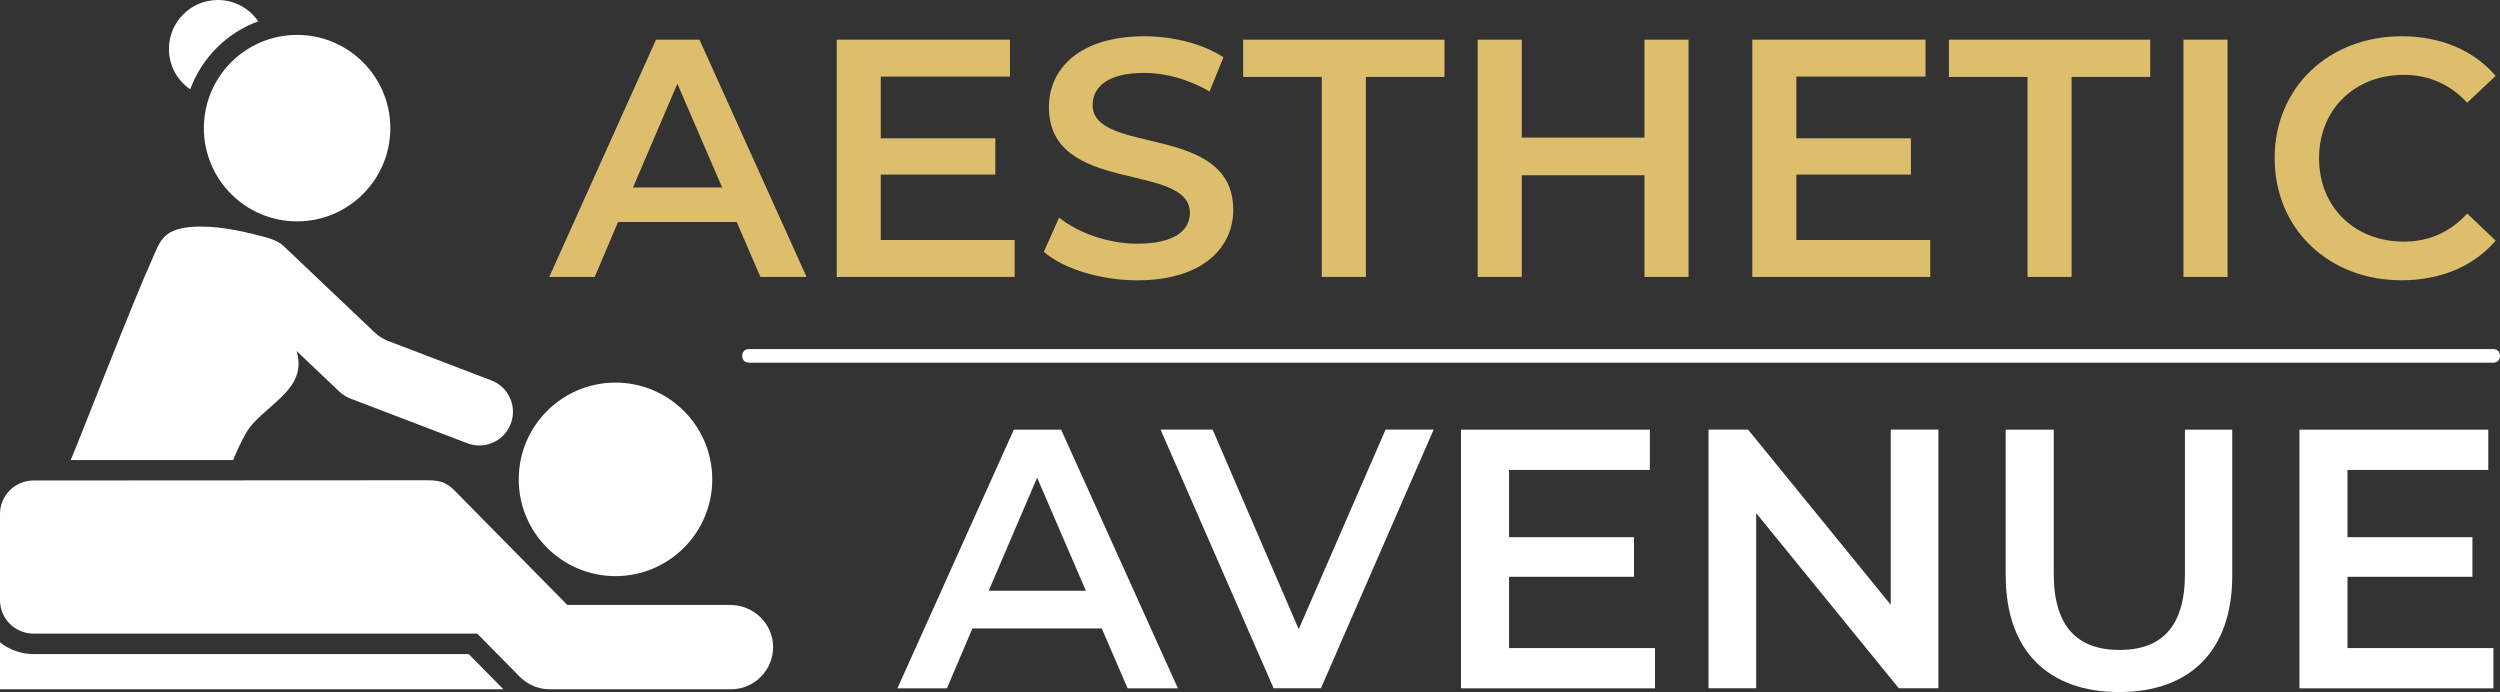
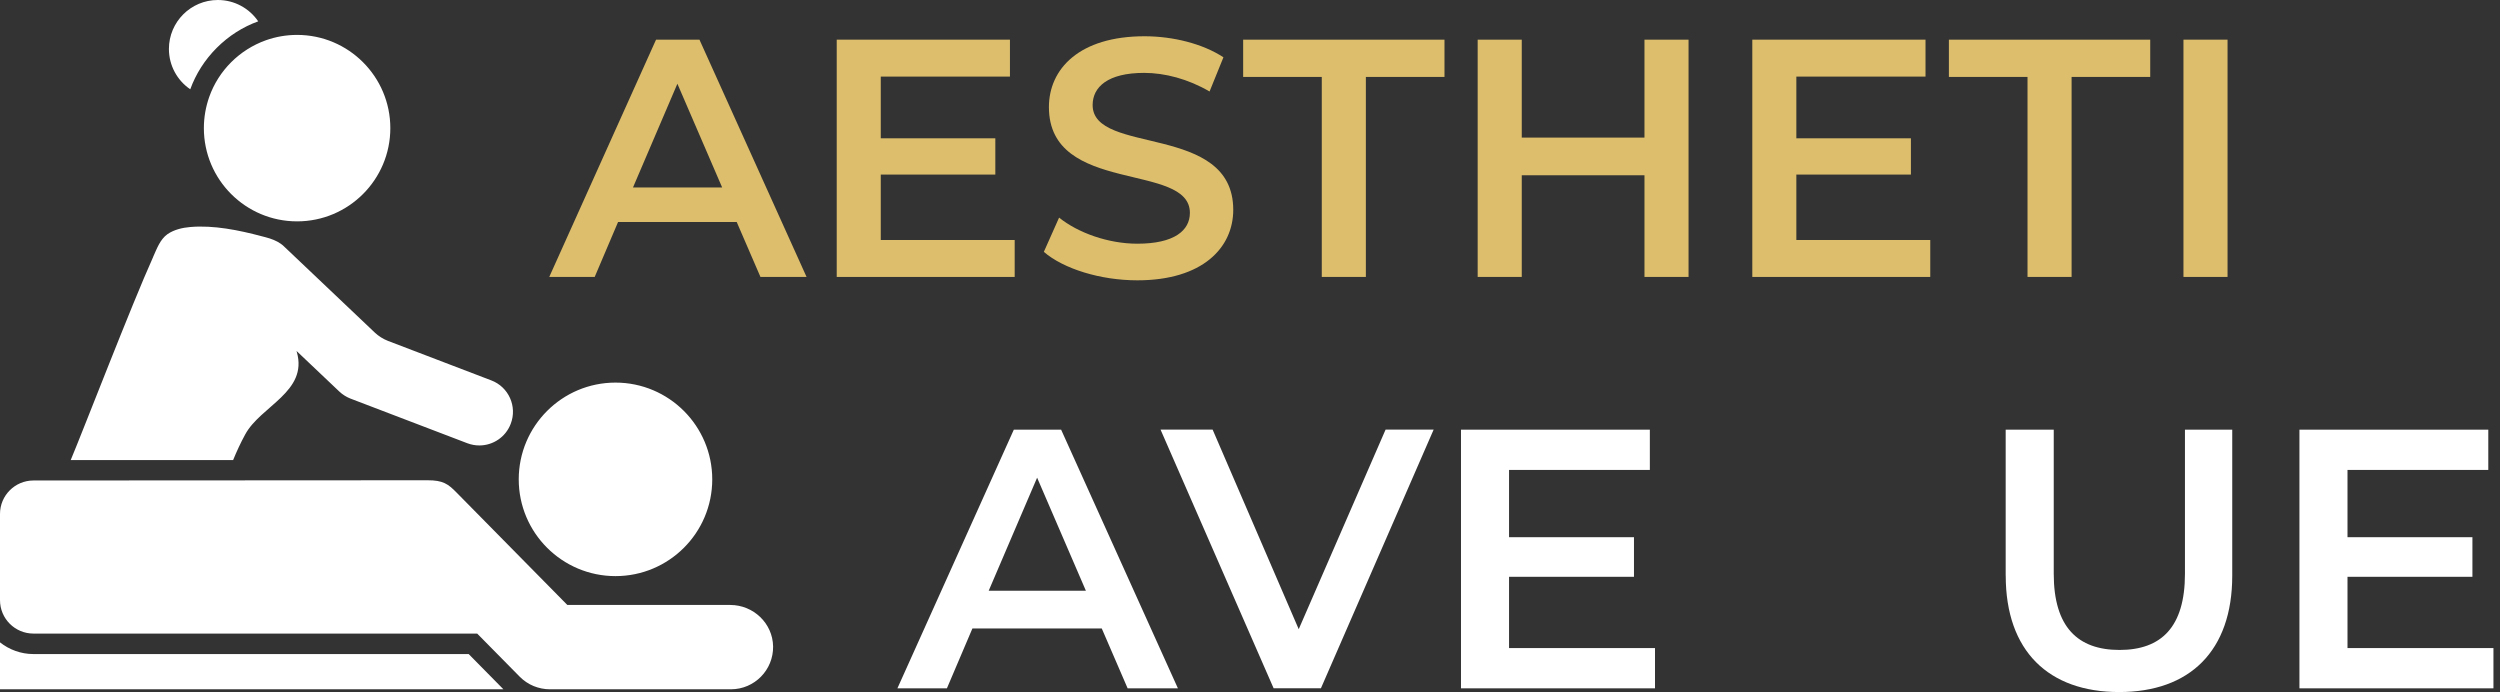
<svg xmlns="http://www.w3.org/2000/svg" id="Layer_2" data-name="Layer 2" viewBox="0 0 552.93 153.06">
  <rect x="0" y="0" width="552.93" height="153.06" fill="#333333" stroke="none" />
  <defs>
    <style>
      .cls-1 {
        fill: #dcbe6c;
      }

      .cls-1, .cls-2 {
        stroke-width: 0px;
      }

      .cls-2 {
        fill: #fff;
      }
    </style>
  </defs>
  <g id="Layer_1-2" data-name="Layer 1">
    <g>
      <path class="cls-1" d="M162.94,49.1h-26.24l-5.17,12.15h-10.05l23.62-52.48h9.6l23.69,52.48h-10.2l-5.25-12.15ZM159.72,41.46l-9.9-22.94-9.82,22.94h19.72Z" />
      <path class="cls-1" d="M224.42,53.08v8.17h-39.36V8.77h38.31v8.17h-28.57v13.65h25.34v8.02h-25.34v14.47h29.61Z" />
      <path class="cls-1" d="M230.87,55.7l3.37-7.57c4.2,3.37,10.87,5.77,17.31,5.77,8.17,0,11.62-2.92,11.62-6.82,0-11.32-31.18-3.9-31.18-23.39,0-8.47,6.75-15.67,21.14-15.67,6.3,0,12.89,1.65,17.46,4.65l-3.07,7.57c-4.72-2.77-9.89-4.12-14.47-4.12-8.09,0-11.39,3.15-11.39,7.12,0,11.17,31.1,3.9,31.1,23.17,0,8.4-6.82,15.59-21.21,15.59-8.17,0-16.34-2.55-20.69-6.3Z" />
      <path class="cls-1" d="M292.34,17.02h-17.39v-8.25h44.53v8.25h-17.39v44.23h-9.75V17.02Z" />
      <path class="cls-1" d="M373.46,8.77v52.48h-9.75v-22.49h-27.14v22.49h-9.75V8.77h9.75v21.67h27.14V8.77h9.75Z" />
      <path class="cls-1" d="M426.92,53.08v8.17h-39.36V8.77h38.31v8.17h-28.57v13.65h25.34v8.02h-25.34v14.47h29.61Z" />
      <path class="cls-1" d="M448.43,17.02h-17.39v-8.25h44.53v8.25h-17.39v44.23h-9.75V17.02Z" />
      <path class="cls-1" d="M482.92,8.77h9.75v52.48h-9.75V8.77Z" />
-       <path class="cls-1" d="M503.08,35.01c0-15.67,12-26.99,28.12-26.99,8.55,0,15.9,3.07,20.77,8.77l-6.3,5.92c-3.82-4.12-8.55-6.15-14.02-6.15-10.87,0-18.74,7.65-18.74,18.44s7.87,18.44,18.74,18.44c5.47,0,10.2-2.02,14.02-6.22l6.3,6c-4.87,5.7-12.22,8.77-20.84,8.77-16.04,0-28.04-11.32-28.04-26.99Z" />
    </g>
    <g>
-       <path class="cls-2" d="M243.68,139h-28.61l-5.64,13.24h-10.95l25.75-57.21h10.46l25.83,57.21h-11.12l-5.72-13.24ZM240.17,130.66l-10.79-25.01-10.71,25.01h21.5Z" />
+       <path class="cls-2" d="M243.68,139h-28.61l-5.64,13.24h-10.95l25.75-57.21h10.46l25.83,57.21h-11.12l-5.72-13.24ZM240.17,130.66l-10.79-25.01-10.71,25.01Z" />
      <path class="cls-2" d="M317.08,95.02l-24.93,57.21h-10.46l-25.01-57.21h11.52l19.04,44.14,19.21-44.14h10.63Z" />
      <path class="cls-2" d="M366.04,143.33v8.91h-42.91v-57.21h41.77v8.91h-31.14v14.88h27.63v8.75h-27.63v15.77h32.29Z" />
-       <path class="cls-2" d="M428.72,95.02v57.21h-8.75l-31.55-38.74v38.74h-10.54v-57.21h8.75l31.55,38.74v-38.74h10.54Z" />
      <path class="cls-2" d="M443.6,127.31v-32.28h10.63v31.88c0,11.77,5.31,16.84,14.55,16.84s14.47-5.07,14.47-16.84v-31.88h10.46v32.28c0,16.67-9.4,25.75-25.01,25.75s-25.09-9.07-25.09-25.75Z" />
      <path class="cls-2" d="M551.48,143.33v8.91h-42.91v-57.21h41.77v8.91h-31.14v14.88h27.63v8.75h-27.63v15.77h32.29Z" />
    </g>
    <path class="cls-2" d="M111.34,152.45H0v-10.38c2.03,1.61,4.61,2.59,7.4,2.59h96.26l7.69,7.8ZM48.18,0c-5.97,0-10.82,4.85-10.82,10.82,0,3.71,1.86,6.98,4.72,8.93,1.23-3.4,3.22-6.53,5.86-9.17s5.77-4.63,9.17-5.86c-1.95-2.86-5.23-4.72-8.93-4.72ZM45.09,28.34c0,11.39,9.24,20.62,20.62,20.62s20.62-9.24,20.62-20.62-9.24-20.62-20.62-20.62c-2.42,0-4.74.42-6.89,1.18-5.84,2.08-10.49,6.71-12.55,12.55-.76,2.17-1.18,4.49-1.18,6.89ZM33.89,56.79c-4.83,10.71-15.36,38.07-18.25,44.96h35.92c.8-1.95,1.68-3.85,2.66-5.64,3.38-6.31,13.94-9.44,11.43-18.25-.02-.07-.05-.14-.07-.24l9.46,8.97c.71.67,1.56,1.21,2.46,1.56l25.86,9.88c.87.33,1.77.49,2.66.49,3,0,5.82-1.83,6.94-4.79,1.47-3.83-.45-8.14-4.3-9.6l-22.86-8.74c-1.07-.42-2.04-1.03-2.88-1.81,0,0-20.13-19.1-20.15-19.12-.85-.81-1.95-1.34-3.11-1.72-.27-.09-.56-.18-.85-.25-.31-.09-.63-.18-.96-.25-5.03-1.34-10.62-2.48-15.79-2.03-1.7.14-3.56.58-5.01,1.57-1.66,1.19-2.35,3.22-3.17,5.01ZM7.4,140.13h98.14l9.4,9.53c.89.9,1.95,1.61,3.09,2.08,1.12.45,2.32.71,3.55.71h40.08c5.21,0,9.4-4.27,9.33-9.48-.09-5.12-4.36-9.17-9.48-9.17h-36.03l-24.49-24.85c-1.9-1.94-3.02-2.73-6.42-2.73-5.86,0-87.18.05-87.18.05C3.31,106.28,0,109.59,0,113.67v19.06c0,4.09,3.31,7.4,7.4,7.4ZM157.53,106.02c0-11.81-9.59-21.4-21.4-21.4s-21.4,9.59-21.4,21.4,9.59,21.4,21.4,21.4,21.4-9.57,21.4-21.4Z" />
    <g>
      <path class="cls-2" d="M165.6,78.71h385.88c-10.79,0-21.58,0-32.38,0" />
-       <path class="cls-2" d="M165.6,80.21h385.88c1.93,0,1.93-3,0-3-10.79,0-21.58,0-32.38,0-1.93,0-1.93,3,0,3,10.79,0,21.58,0,32.38,0,1.93,0,1.93-3,0-3H165.6c-1.93,0-1.93,3,0,3h0Z" />
    </g>
  </g>
</svg>